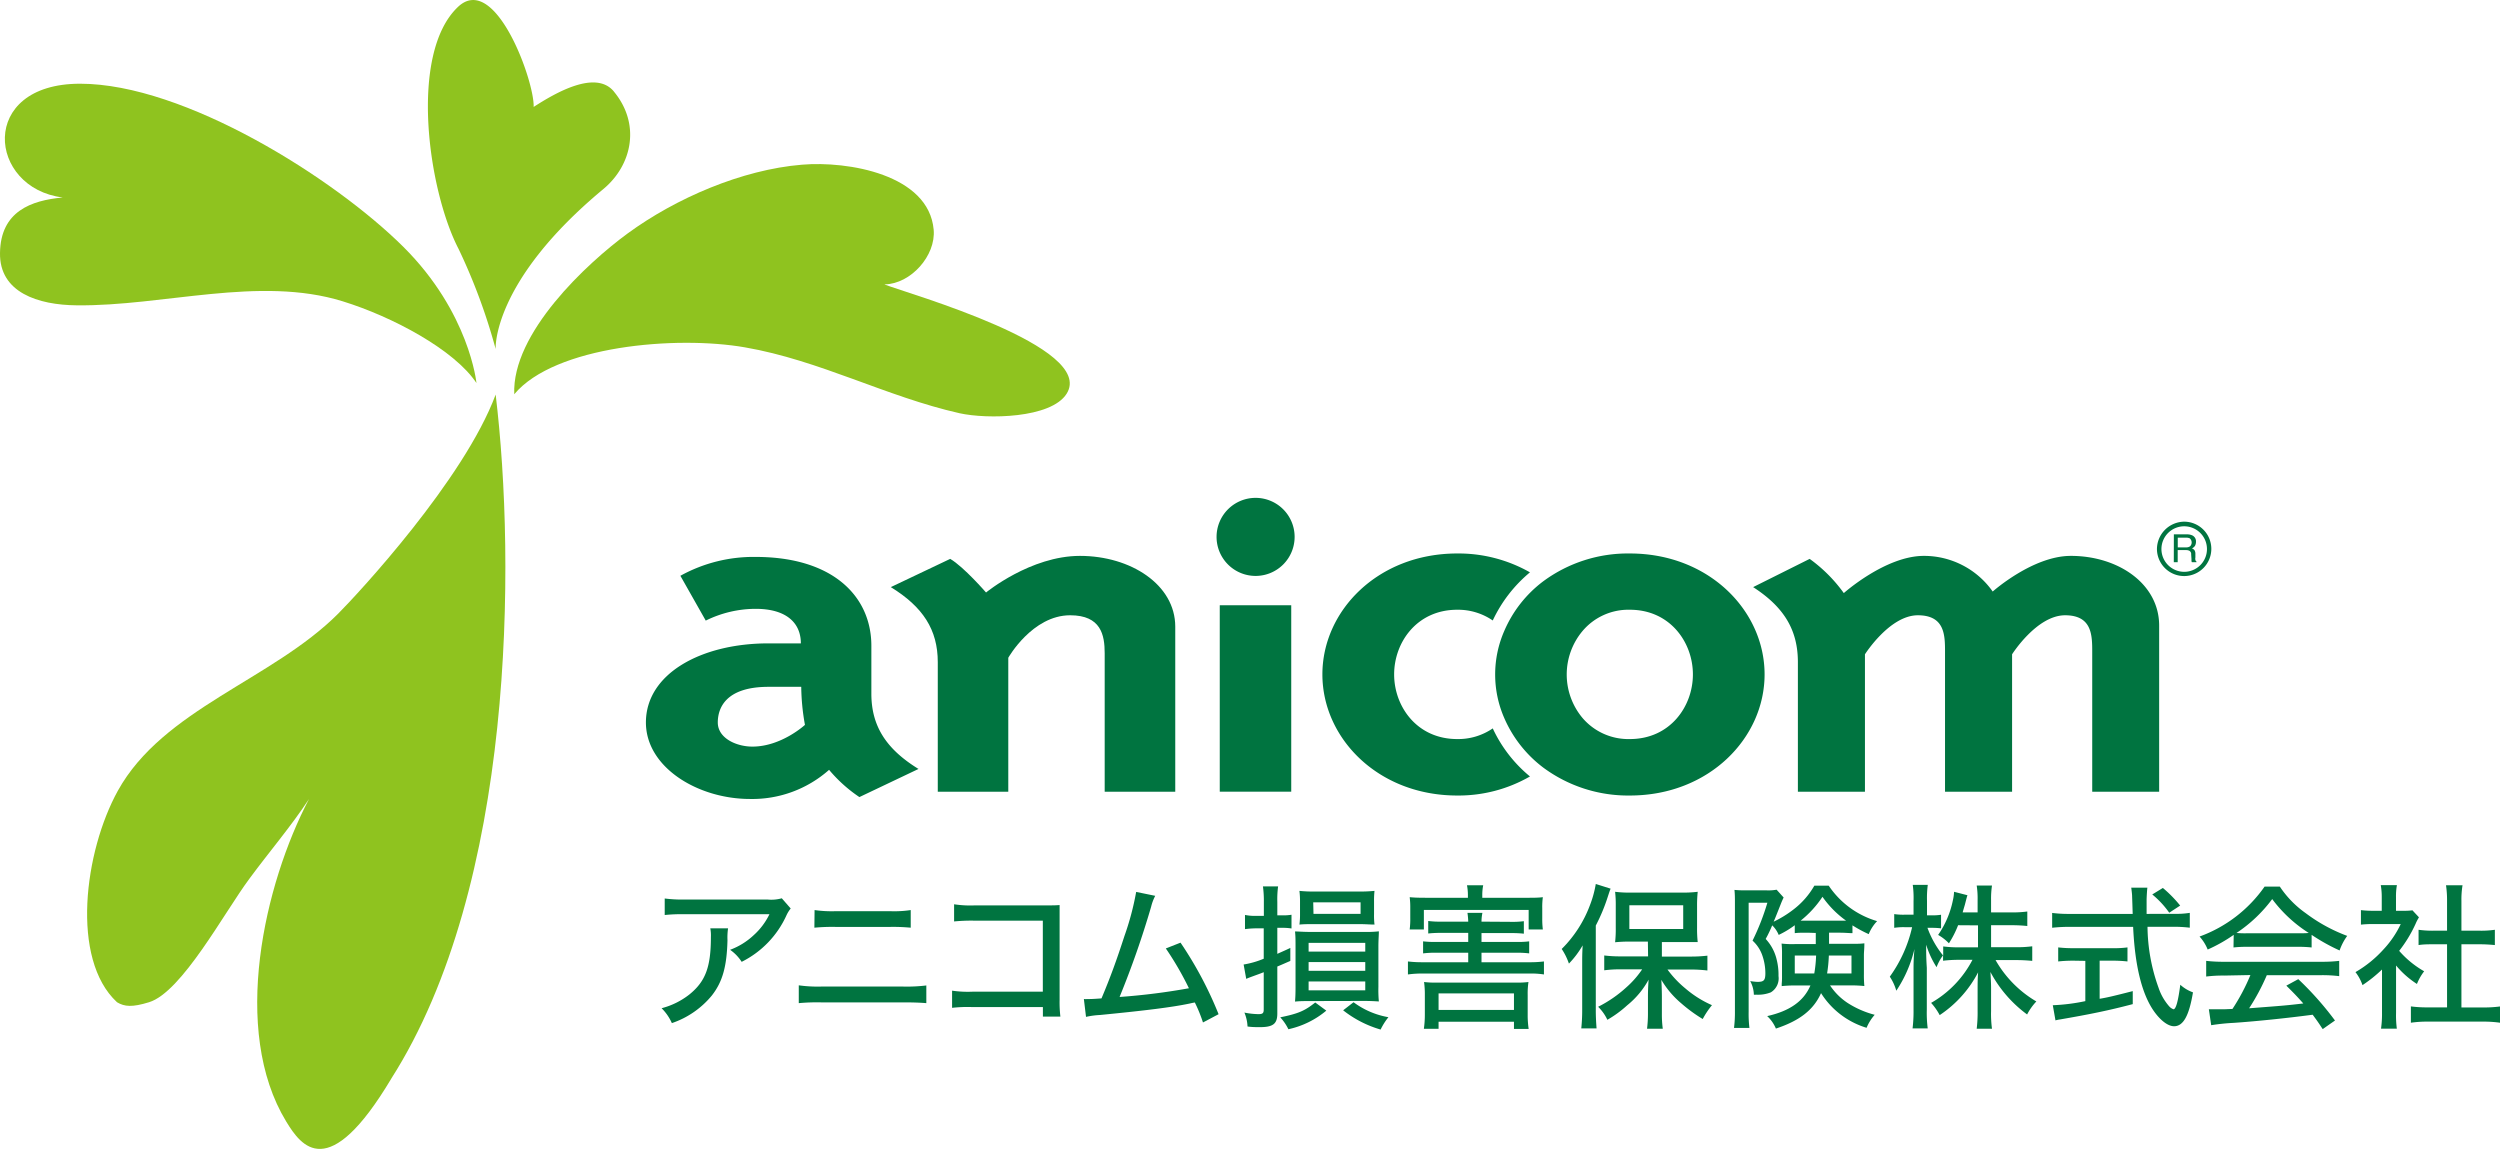
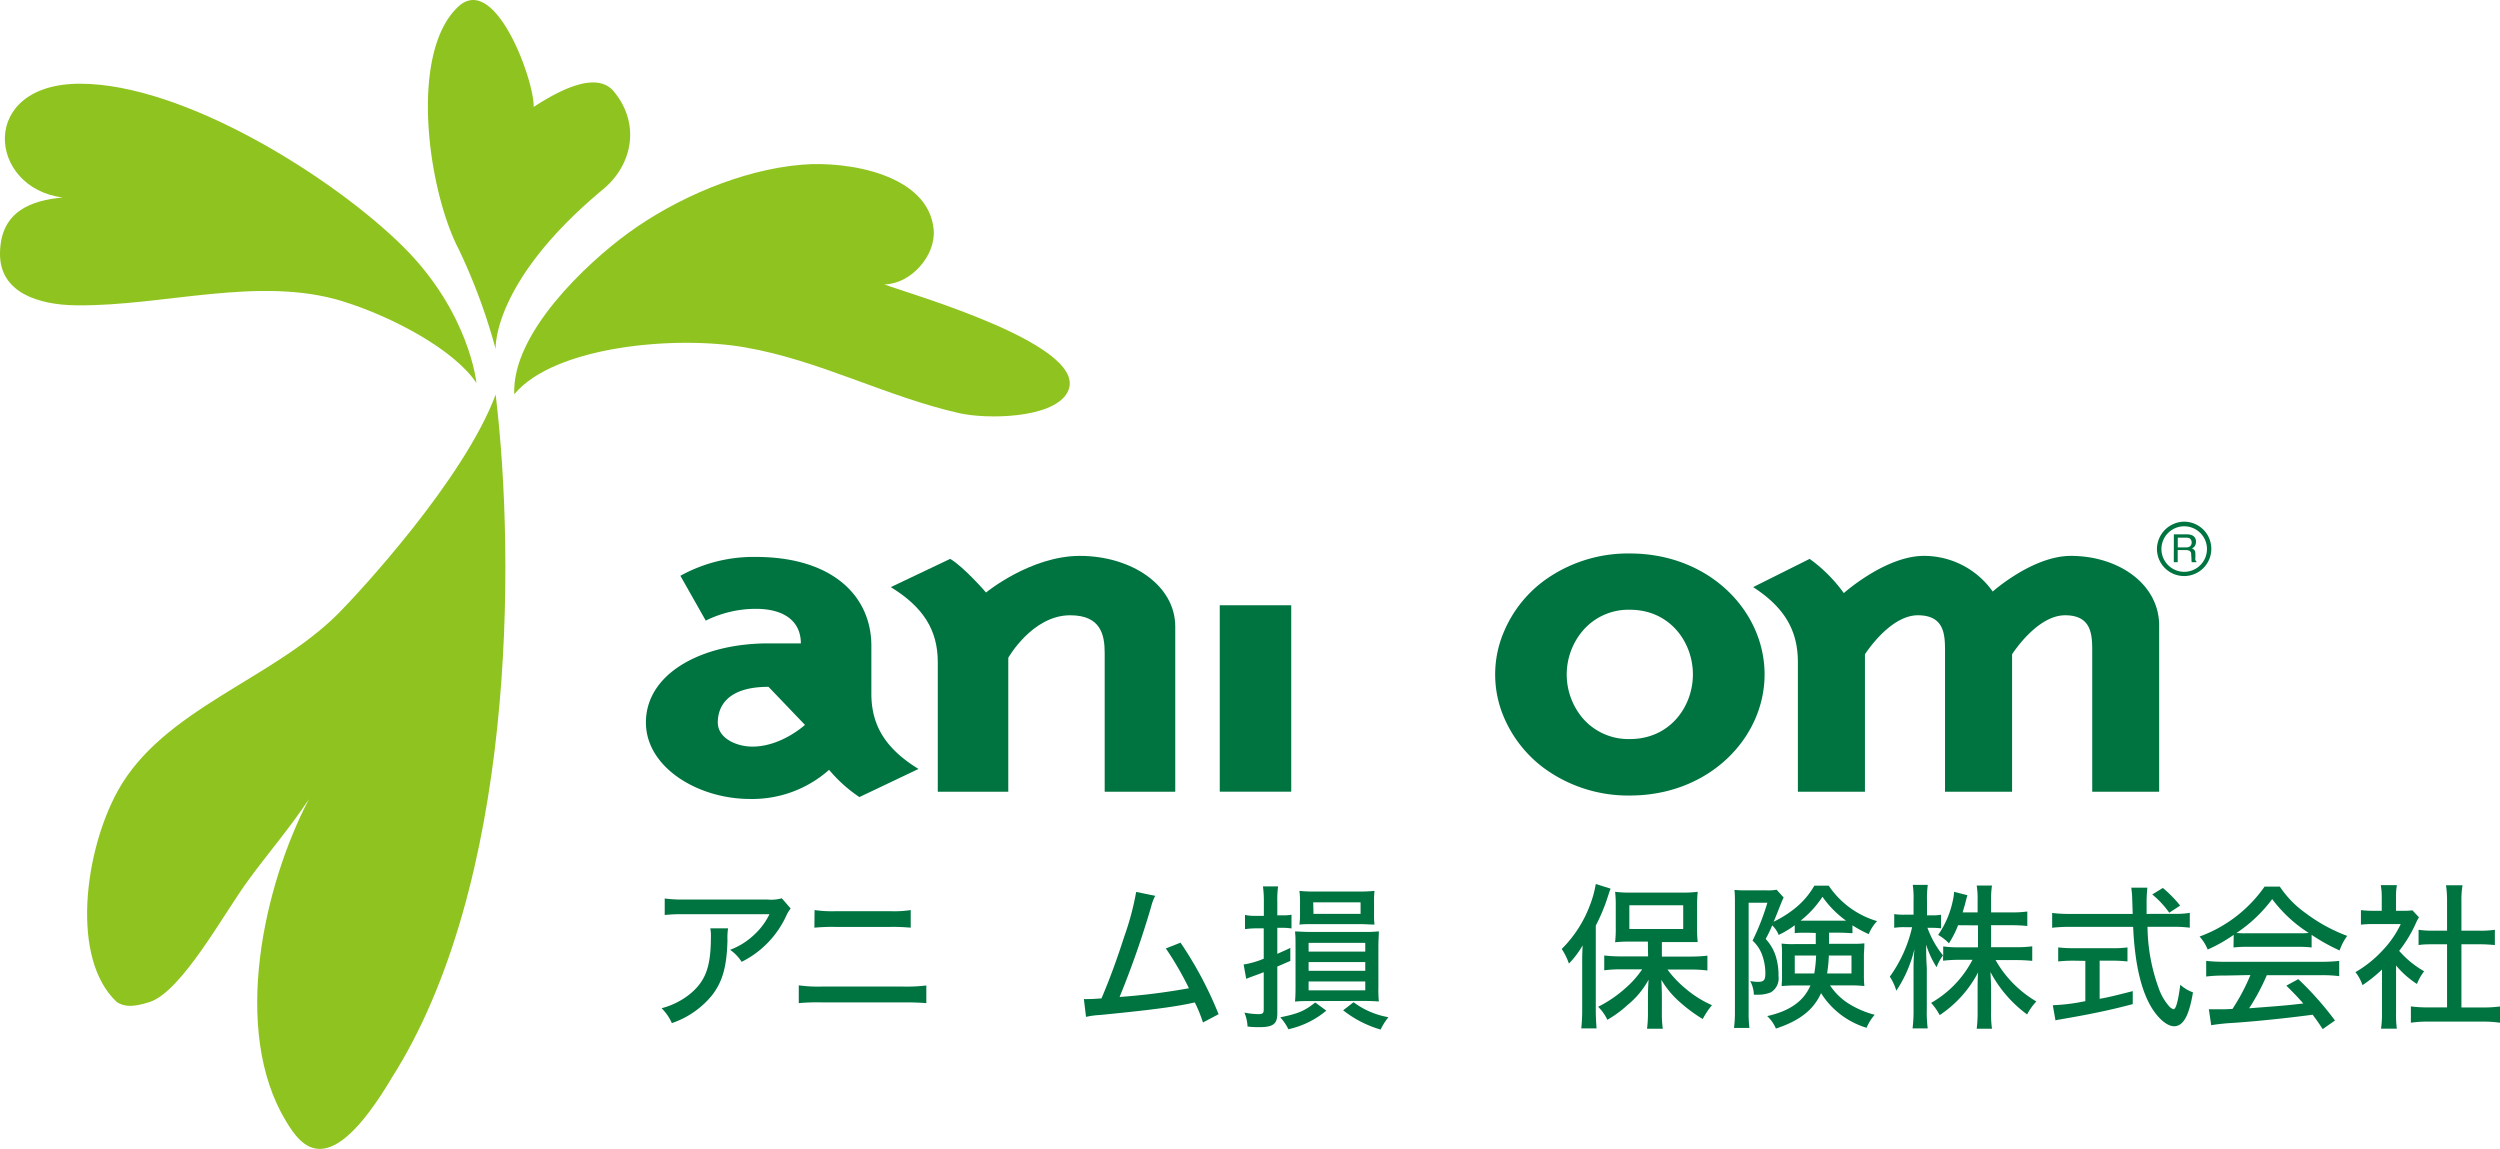
<svg xmlns="http://www.w3.org/2000/svg" id="レイヤー_1" data-name="レイヤー 1" viewBox="0 0 384.34 176.62">
  <defs>
    <style>.cls-1{fill:#007440;}.cls-2{fill:#8fc31f;}</style>
  </defs>
  <path class="cls-1" d="M439.8,416.71a3.5,3.5,0,1,1,3.49,3.48,3.51,3.51,0,0,1-3.49-3.48m-.69,0a4.18,4.18,0,1,0,4.18-4.23,4.24,4.24,0,0,0-4.18,4.23" transform="translate(-107.51 -332.28)" />
  <path class="cls-1" d="M443.61,416.43a.92.92,0,0,0,.61-.18.83.83,0,0,0-.07-1.21,1.26,1.26,0,0,0-.47-.1h-1.37v1.49Zm-1.9-2h2a1.93,1.93,0,0,1,.79.14,1,1,0,0,1,.61,1,1.29,1.29,0,0,1-.16.64,1.38,1.38,0,0,1-.46.39.81.81,0,0,1,.38.25,1,1,0,0,1,.15.55l0,.58a.92.92,0,0,0,0,.37.35.35,0,0,0,.17.26v.1h-.71a1.51,1.51,0,0,1-.06-.15s0-.17,0-.33l-.05-.72a.57.57,0,0,0-.3-.57,1.2,1.2,0,0,0-.5-.09h-1.27v1.86h-.6Z" transform="translate(-107.51 -332.28)" />
-   <path class="cls-1" d="M225.66,437.87c-6.74,0-7.8,3.42-7.8,5.48,0,2.42,2.86,3.71,5.32,3.71,4.47,0,8.08-3.34,8.08-3.34a34.52,34.52,0,0,1-.57-5.85Zm23.09,12.61-9.12,4.34a22.19,22.19,0,0,1-4.66-4.19,17.78,17.78,0,0,1-12.16,4.48c-8,0-16-4.85-16-11.76,0-7.53,8.55-12.16,18.82-12.16h5c0-3.26-2.38-5.31-6.93-5.31a17.35,17.35,0,0,0-7.69,1.81l-3.9-6.89a23.23,23.23,0,0,1,11.59-2.9c11.78,0,17.77,6,17.77,13.67v7.35c0,5,2.29,8.52,7.22,11.56" transform="translate(-107.51 -332.28)" />
+   <path class="cls-1" d="M225.66,437.87c-6.74,0-7.8,3.42-7.8,5.48,0,2.42,2.86,3.71,5.32,3.71,4.47,0,8.08-3.34,8.08-3.34Zm23.09,12.61-9.12,4.34a22.19,22.19,0,0,1-4.66-4.19,17.78,17.78,0,0,1-12.16,4.48c-8,0-16-4.85-16-11.76,0-7.53,8.55-12.16,18.82-12.16h5c0-3.26-2.38-5.31-6.93-5.31a17.35,17.35,0,0,0-7.69,1.81l-3.9-6.89a23.23,23.23,0,0,1,11.59-2.9c11.78,0,17.77,6,17.77,13.67v7.35c0,5,2.29,8.52,7.22,11.56" transform="translate(-107.51 -332.28)" />
  <path class="cls-1" d="M244.46,422.54l9.13-4.34c2.08,1.21,5.51,5.17,5.51,5.17s6.84-5.63,14.44-5.63c7.8,0,14.65,4.42,14.65,10.88V454H277.34V432.71c0-2.81-.56-5.84-5.31-5.84-5.81,0-9.51,6.53-9.51,6.53V454H251.68V434.08c0-5-2.28-8.5-7.22-11.54" transform="translate(-107.51 -332.28)" />
  <path class="cls-1" d="M425.88,417.74c7.24,0,13.57,4.26,13.57,10.72V454H429.16V432.55c0-2.57,0-5.68-4.17-5.68-4.36,0-8.15,6-8.15,6V454H406.53V432.55c0-2.57,0-5.68-4.18-5.68-4.33,0-8.13,6-8.13,6V454H383.91V434.08c0-5-2.18-8.5-6.88-11.54l8.69-4.34a23.05,23.05,0,0,1,5.25,5.26s6.41-5.72,12.3-5.72a12.91,12.91,0,0,1,10.59,5.48s6.15-5.48,12-5.48" transform="translate(-107.51 -332.28)" />
  <rect class="cls-1" x="187.52" y="93.05" width="10.99" height="28.66" />
-   <path class="cls-1" d="M300.6,408.82a6,6,0,1,0,5.94,6,6,6,0,0,0-5.94-6" transform="translate(-107.51 -332.28)" />
-   <path class="cls-1" d="M337,444.26a9.38,9.38,0,0,1-5.47,1.64c-6.18,0-9.69-5-9.69-9.94s3.51-9.94,9.69-9.94a9.43,9.43,0,0,1,5.47,1.65,21.43,21.43,0,0,1,5.72-7.4,22.21,22.21,0,0,0-11.19-2.9c-12.17,0-20.72,8.79-20.72,18.59s8.55,18.62,20.72,18.62a22,22,0,0,0,11.19-2.93,21.09,21.09,0,0,1-5.72-7.39" transform="translate(-107.51 -332.28)" />
  <path class="cls-1" d="M358.08,445.9a9.27,9.27,0,0,1-7.27-3.23,10.41,10.41,0,0,1,0-13.39,9.22,9.22,0,0,1,7.27-3.26c6.17,0,9.69,5,9.69,9.94s-3.52,9.94-9.69,9.94m0-28.53a21.89,21.89,0,0,0-13.31,4.27,18.82,18.82,0,0,0-6,7.64,16.71,16.71,0,0,0,0,13.39,19,19,0,0,0,6,7.62,21.9,21.9,0,0,0,13.31,4.29c12.16,0,20.71-8.83,20.71-18.62s-8.55-18.59-20.71-18.59" transform="translate(-107.51 -332.28)" />
  <path class="cls-1" d="M219.44,475a9.63,9.63,0,0,0-.09,1.82c-.1,4.08-.77,6.41-2.4,8.5a13.61,13.61,0,0,1-6.15,4.25,7.43,7.43,0,0,0-1.58-2.29,11.67,11.67,0,0,0,4.27-2.11c2.47-2,3.31-4.2,3.31-8.83a5.82,5.82,0,0,0-.09-1.34Zm9.63-3.05a4.92,4.92,0,0,0-.63,1,14.81,14.81,0,0,1-6.91,7.2,6.48,6.48,0,0,0-1.78-1.85,10.76,10.76,0,0,0,3.63-2.25,10.38,10.38,0,0,0,2.42-3.22h-13a25.24,25.24,0,0,0-3.1.12v-2.54a20.85,20.85,0,0,0,3.12.16h12.68a6,6,0,0,0,2.2-.19Z" transform="translate(-107.51 -332.28)" />
  <path class="cls-1" d="M230.31,483.76a21.15,21.15,0,0,0,3.44.19h12.62a24.59,24.59,0,0,0,3.55-.17v2.72c-.84-.07-1.92-.12-3.52-.12H233.7a30.16,30.16,0,0,0-3.39.12Zm2.43-11.57a18.67,18.67,0,0,0,3.34.17h8.2a17,17,0,0,0,3.24-.17v2.71a29,29,0,0,0-3.19-.12H236a29.25,29.25,0,0,0-3.29.12Z" transform="translate(-107.51 -332.28)" />
-   <path class="cls-1" d="M256.88,487.1a21.17,21.17,0,0,0-3,.12v-2.64a16.74,16.74,0,0,0,3.1.16h10.85V473.82H257.39a26.88,26.88,0,0,0-3.2.12V471.3a16.37,16.37,0,0,0,3.22.17h11c1.2,0,1.2,0,2-.05,0,.68,0,.94,0,1.95V486a18.56,18.56,0,0,0,.12,2.57h-2.69V487.1Z" transform="translate(-107.51 -332.28)" />
  <path class="cls-1" d="M285.11,470a7.38,7.38,0,0,0-.63,1.68,140.24,140.24,0,0,1-4.85,13.87,99.63,99.63,0,0,0,10.66-1.34,47.66,47.66,0,0,0-3.55-6.12l2.26-.89a58,58,0,0,1,5.85,11l-2.4,1.27a22.36,22.36,0,0,0-1.25-3.07c-.31.05-.31.05-.84.17-2.64.55-6.55,1.05-13.73,1.75a12.73,12.73,0,0,0-2.16.29l-.33-2.74a4,4,0,0,0,.57,0c.48,0,.75,0,2.14-.1,1.34-3.17,2.3-5.81,3.53-9.6a42.57,42.57,0,0,0,1.8-6.77Z" transform="translate(-107.51 -332.28)" />
  <path class="cls-1" d="M300.66,475a14.28,14.28,0,0,0-1.75.12v-2.18a7.54,7.54,0,0,0,1.77.14h1.13v-2.09a16.82,16.82,0,0,0-.14-2.44H304a15.15,15.15,0,0,0-.12,2.4V473h.77a7.51,7.51,0,0,0,1.41-.09v2.11a8,8,0,0,0-1.39-.1h-.79v4c.91-.41,1.1-.48,2-.91v2c-.46.19-1.13.5-2,.86v7.23c0,1.58-.65,2.09-2.69,2.09-.55,0-1.22,0-1.89-.1a6.25,6.25,0,0,0-.48-2.14,11.56,11.56,0,0,0,2.16.24c.64,0,.81-.14.81-.72v-5.73c-.33.14-.6.24-1.46.55-.65.24-.91.33-1.23.48l-.4-2.21a13.64,13.64,0,0,0,3.09-.89V475Zm10.75,12.65a13.53,13.53,0,0,1-5.83,2.86,7.5,7.5,0,0,0-1.25-1.83c2.79-.57,3.77-1,5.38-2.28ZM309,486.18c-1,0-1.6,0-2.4.08.05-.6.08-1.13.08-2.24v-6.16c0-1.06,0-1.68-.08-2.38.63,0,1.16.07,2.31.07h8.3a17.16,17.16,0,0,0,2.28-.09c0,.64-.07,1.27-.07,2.4V484a19,19,0,0,0,.07,2.24c-.81-.05-1.39-.08-2.42-.08Zm-1.63-15.24a13.63,13.63,0,0,0-.09-1.7,20,20,0,0,0,2.32.1h6.75a21.86,21.86,0,0,0,2.47-.1,14.33,14.33,0,0,0-.07,1.63v1.92a11.94,11.94,0,0,0,.07,1.63c-.67,0-1.39-.07-2.42-.07h-6.72c-1,0-1.68,0-2.4.07a12.07,12.07,0,0,0,.09-1.68Zm1.32,7.64h8.71v-1.35h-8.71Zm0,2.95h8.71v-1.35h-8.71Zm0,3h8.71v-1.36h-8.71Zm.75-11.76h7.24V471H309.4Zm6.16,13.59a12.59,12.59,0,0,0,5.36,2.3,9.91,9.91,0,0,0-1.2,1.9A16.89,16.89,0,0,1,314,487.6Z" transform="translate(-107.51 -332.28)" />
-   <path class="cls-1" d="M339.78,474a13.35,13.35,0,0,0,2-.1v1.92a16.53,16.53,0,0,0-2-.09h-4.51v1.36h5.33a14.18,14.18,0,0,0,2-.09v1.85a14.63,14.63,0,0,0-2-.1h-5.33v1.46h7.25a17.81,17.81,0,0,0,2.35-.12v2a12.82,12.82,0,0,0-2.35-.14H326.34a15.32,15.32,0,0,0-2.38.14v-2a18.33,18.33,0,0,0,2.38.12h6.89v-1.46h-4.87a15.1,15.1,0,0,0-2.07.1V477a15.31,15.31,0,0,0,2.07.09h4.87V475.7h-4.06a17.32,17.32,0,0,0-2.09.09v-1.92a14.42,14.42,0,0,0,2.09.1h4.06a10.7,10.7,0,0,0-.12-1.35h2.3a6.83,6.83,0,0,0-.14,1.35Zm-6.6-4.13a8.18,8.18,0,0,0-.14-1.49h2.49a7.62,7.62,0,0,0-.14,1.49v.43h6.74c1.13,0,1.85,0,2.57-.09a11.34,11.34,0,0,0-.09,1.7v1.49a13.28,13.28,0,0,0,.09,1.77h-2.18v-3H326.41v3h-2.18a13,13,0,0,0,.09-1.8v-1.46a12.38,12.38,0,0,0-.09-1.7c.72.07,1.44.09,2.54.09h6.41Zm-4.51,20.57h-2.26a15.18,15.18,0,0,0,.15-2.19v-3a14.28,14.28,0,0,0-.12-2,12.84,12.84,0,0,0,1.8.09h12.43a12.54,12.54,0,0,0,1.82-.09,12.23,12.23,0,0,0-.12,2v3.05a14.46,14.46,0,0,0,.15,2.16h-2.26v-1.1H328.67Zm0-2.9h11.59V485H328.67Z" transform="translate(-107.51 -332.28)" />
  <path class="cls-1" d="M350.75,480.35c0-.89,0-1.44.07-2.73a14.27,14.27,0,0,1-2.11,2.8,9.58,9.58,0,0,0-1.11-2.25,18.64,18.64,0,0,0,4.33-6.7,16.69,16.69,0,0,0,.91-3.29l2.28.72c-.15.36-.22.58-.46,1.32a27.73,27.73,0,0,1-1.82,4.35v13c0,1,.05,1.9.12,2.81h-2.35a26.91,26.91,0,0,0,.14-2.83Zm10.1-3.31h-2.56a20.78,20.78,0,0,0-2.48.1,18.34,18.34,0,0,0,.1-2.26v-3.34a17.32,17.32,0,0,0-.1-2.16,17.49,17.49,0,0,0,2.64.12h7.42a18,18,0,0,0,2.64-.12,20.2,20.2,0,0,0-.1,2.26v3.29a18.11,18.11,0,0,0,.1,2.18c-.29,0-.31,0-.7,0-.07,0-.26,0-.55,0s-.81,0-1.17,0H363v2.23h4.48a21.6,21.6,0,0,0,2.52-.14v2.28a21.9,21.9,0,0,0-2.47-.15h-3.67a16,16,0,0,0,2.78,2.93,16.22,16.22,0,0,0,4.06,2.55,12.93,12.93,0,0,0-1.42,2.13,23.26,23.26,0,0,1-3.31-2.42,14.1,14.1,0,0,1-3.05-3.6c.05.84.08,1.92.08,2.59v2.66a15.84,15.84,0,0,0,.14,2.26h-2.42a18.49,18.49,0,0,0,.14-2.28v-2.66c0-.36,0-1.23.1-2.6a13.14,13.14,0,0,1-3.29,3.94,17.32,17.32,0,0,1-3.05,2.23,6.82,6.82,0,0,0-1.42-2,19.2,19.2,0,0,0,4.35-3,14.37,14.37,0,0,0,2.42-2.76h-3.29a18.66,18.66,0,0,0-2.54.15v-2.28a20,20,0,0,0,2.54.14h4.2ZM358,475.1h8.28v-3.65H358Z" transform="translate(-107.51 -332.28)" />
  <path class="cls-1" d="M385.43,475.67c-1,0-1.46,0-2,.07v-1.22a14.31,14.31,0,0,1-2.47,1.49,4.28,4.28,0,0,0-1-1.47,19.38,19.38,0,0,1-1,2.09,7,7,0,0,1,1.7,3.22,9.55,9.55,0,0,1,.27,2.49,2.51,2.51,0,0,1-1.18,2.5,5.27,5.27,0,0,1-2.18.36,3.82,3.82,0,0,1-.43,0,4.61,4.61,0,0,0-.56-2.09,9.9,9.9,0,0,0,1.11.12c1,0,1.22-.24,1.22-1.37a8.36,8.36,0,0,0-.45-2.64,5.47,5.47,0,0,0-1.52-2.33,36.66,36.66,0,0,0,2.28-5.83h-2.88v16.73a18,18,0,0,0,.12,2.52h-2.37a18.89,18.89,0,0,0,.14-2.55V471.09c0-.75,0-1.3-.07-2a16.5,16.5,0,0,0,1.75.07h3.19a7.2,7.2,0,0,0,1.54-.1l1.08,1.2c-.12.24-.26.56-.36.8-.67,1.7-1.06,2.68-1.18,2.92a16.68,16.68,0,0,0,3-1.84,12.31,12.31,0,0,0,3.26-3.7h2.21a13.53,13.53,0,0,0,7.44,5.45,6.33,6.33,0,0,0-1.29,2,19.31,19.31,0,0,1-2.5-1.35v1.2c-.58,0-1.06-.07-2-.07h-1.6v1.71H392c1,0,1.53,0,2.13-.08,0,.94-.07,1.25-.07,1.85V482a17,17,0,0,0,.07,1.87,20.11,20.11,0,0,0-2.28-.1h-3a9.57,9.57,0,0,0,2.69,2.69,14.39,14.39,0,0,0,4.18,1.83,7.13,7.13,0,0,0-1.25,2,12.58,12.58,0,0,1-7-5.33c-1.15,2.57-3.27,4.23-6.94,5.45a5.53,5.53,0,0,0-1.34-1.92c3.45-.77,5.61-2.28,6.65-4.71h-2.23a19.94,19.94,0,0,0-2.19.1,2,2,0,0,0,0-.31,10.88,10.88,0,0,0,.05-1.25V479a13.65,13.65,0,0,0-.07-1.66,14.05,14.05,0,0,0,2.09.08h3.17v-1.71Zm-2,3.51v2.76h3a20,20,0,0,0,.28-2.76Zm6.89-5.36c.32,0,.53,0,1,0a15.22,15.22,0,0,1-3.63-3.67,15.81,15.81,0,0,1-3.36,3.67c.34,0,.6,0,1.13,0Zm-1.65,5.36a22.18,22.18,0,0,1-.27,2.76h3.75v-2.76Z" transform="translate(-107.51 -332.28)" />
  <path class="cls-1" d="M408.54,474.52a15.17,15.17,0,0,1-1.41,2.78,7.3,7.3,0,0,0-1.66-1.29,14.31,14.31,0,0,0,2.26-5.28,7.16,7.16,0,0,0,.19-1.35l2.06.53c-.07.19-.07.19-.4,1.47-.15.5-.22.74-.34,1.17h2.3v-1.92a13,13,0,0,0-.14-2.21h2.35a13.71,13.71,0,0,0-.14,2.21v1.92h3.09a16.77,16.77,0,0,0,2.48-.14v2.23a22.57,22.57,0,0,0-2.48-.12h-3.09v3.38h3.84a17.75,17.75,0,0,0,2.49-.14V480c-.79-.07-1.53-.12-2.49-.12H414.3a17.23,17.23,0,0,0,6.27,6.36,8.73,8.73,0,0,0-1.42,2,19.36,19.36,0,0,1-5.64-6.53c.05.89.1,1.73.1,2.47v3.56a16.87,16.87,0,0,0,.14,2.69H411.4a20.71,20.71,0,0,0,.14-2.72v-3.41c0-.69,0-1.56.08-2.54a17.7,17.7,0,0,1-5.91,6.58,9.15,9.15,0,0,0-1.32-1.88,16.2,16.2,0,0,0,6.36-6.62h-2a19.69,19.69,0,0,0-2.52.14v-.84a7.42,7.42,0,0,0-1,1.83,14.07,14.07,0,0,1-1.6-3.46c0,.36,0,.63,0,.82s0,1.22.1,2.73v6.44a18.56,18.56,0,0,0,.14,2.88h-2.33a21.69,21.69,0,0,0,.15-2.88v-5.86c0-1.2,0-1.82.14-3.46a19.76,19.76,0,0,1-2.79,6.41,7.74,7.74,0,0,0-1-2.16,20.86,20.86,0,0,0,3.43-7.61h-1.12a9.36,9.36,0,0,0-1.63.1v-2.11a9.58,9.58,0,0,0,1.63.09h1.34v-2.11a14.65,14.65,0,0,0-.12-2.47h2.31a15.56,15.56,0,0,0-.12,2.45V473h.74a8,8,0,0,0,1.42-.09V475a11.75,11.75,0,0,0-1.37-.08h-.72a14.81,14.81,0,0,0,2.42,4.28v-1.42a17.83,17.83,0,0,0,2.52.14h2.83v-3.38Z" transform="translate(-107.51 -332.28)" />
  <path class="cls-1" d="M441.83,472.77a13.14,13.14,0,0,0,2.33-.15v2.28a21,21,0,0,0-2.66-.14h-3.84a28.24,28.24,0,0,0,1.7,9.38A8.28,8.28,0,0,0,441,487a1.63,1.63,0,0,0,.65.44c.38,0,.72-1.23,1.05-3.77a5.74,5.74,0,0,0,1.95,1.17c-.6,3.6-1.49,5.21-2.91,5.21-.91,0-2.06-.86-3.07-2.28-1.87-2.64-2.95-7-3.22-13h-9.79a24.44,24.44,0,0,0-2.66.14v-2.28a19.32,19.32,0,0,0,2.66.15h9.72c-.07-2.43-.09-2.64-.09-2.79s-.05-.64-.13-1.24h2.48c-.05.28-.12,1.51-.12,1.87s0,1.51,0,2.16Zm-15.6,7.2a21.34,21.34,0,0,0-2.3.12v-2.16a19.37,19.37,0,0,0,2.35.12h6a15.47,15.47,0,0,0,2.3-.12v2.16a21,21,0,0,0-2.28-.12h-2v5.86c1.18-.2,2-.39,5.09-1.18v2c-3.77,1-6.86,1.61-11.14,2.35a5.09,5.09,0,0,0-.74.15l-.41-2.33a29.68,29.68,0,0,0,5-.63V480ZM441,472.6a14.12,14.12,0,0,0-2.61-2.81l1.63-1a19.29,19.29,0,0,1,2.66,2.71Z" transform="translate(-107.51 -332.28)" />
  <path class="cls-1" d="M450.91,476a23.69,23.69,0,0,1-4,2.26,6.63,6.63,0,0,0-1.25-2,20.9,20.9,0,0,0,10-7.68H458a15.52,15.52,0,0,0,4,4.1,25.1,25.1,0,0,0,6.36,3.48,8.62,8.62,0,0,0-1.17,2.24,29.25,29.25,0,0,1-4.3-2.4v1.94a17.84,17.84,0,0,0-2.11-.1h-7.9a17.11,17.11,0,0,0-2,.1Zm-1.44,6.26a20.61,20.61,0,0,0-2.79.15V480a23.54,23.54,0,0,0,2.79.14h14.88a22.53,22.53,0,0,0,2.78-.14v2.35a21,21,0,0,0-2.78-.15H456a33,33,0,0,1-2.72,5.09c5.62-.43,5.62-.43,8.33-.74-1-1.13-1.49-1.63-2.61-2.74l1.84-1a48.56,48.56,0,0,1,5.64,6.36l-1.89,1.32c-.77-1.18-1.06-1.56-1.54-2.21-4,.53-8.54,1-12.12,1.25a31.77,31.77,0,0,0-3.48.36l-.36-2.45c.53,0,1,0,1.35,0l1.1,0,1.18-.05a30.81,30.81,0,0,0,2.76-5.21Zm11.3-6.5c.7,0,1.18,0,1.68-.05a21.06,21.06,0,0,1-5.62-5.21,21.92,21.92,0,0,1-5.49,5.21,14.38,14.38,0,0,0,1.56.05Z" transform="translate(-107.51 -332.28)" />
  <path class="cls-1" d="M475.87,488a15.66,15.66,0,0,0,.12,2.42h-2.43a16.17,16.17,0,0,0,.15-2.44v-6.65a21.39,21.39,0,0,1-3,2.4,6.86,6.86,0,0,0-1.08-2,17.75,17.75,0,0,0,4.28-3.46,15.15,15.15,0,0,0,2.68-3.93h-4.12a17,17,0,0,0-2,.09v-2.23a15.81,15.81,0,0,0,1.9.1h1.3v-2.11a10.43,10.43,0,0,0-.15-1.83H476a10,10,0,0,0-.14,1.87v2.07H477a9.94,9.94,0,0,0,1.39-.07l1,1.08a7.13,7.13,0,0,0-.52,1,20.22,20.22,0,0,1-2.52,4.15,14.76,14.76,0,0,0,3.84,3.14,8.14,8.14,0,0,0-1.11,1.95,14,14,0,0,1-3.21-2.84Zm10.05-.84h3.24a18.24,18.24,0,0,0,2.69-.15v2.5a18.08,18.08,0,0,0-2.69-.17h-8.35a17.48,17.48,0,0,0-2.66.17V487a18.85,18.85,0,0,0,2.68.15h2.88v-9.7h-2c-.87,0-1.63,0-2.38.12v-2.35a15.07,15.07,0,0,0,2.38.14h2v-4.6a15.6,15.6,0,0,0-.16-2.38h2.54a13.28,13.28,0,0,0-.17,2.38v4.6h2.79a14.49,14.49,0,0,0,2.35-.14v2.35c-.74-.07-1.49-.12-2.35-.12h-2.79Z" transform="translate(-107.51 -332.28)" />
  <path class="cls-2" d="M243.54,376c4-.09,7.86-4.41,7.51-8.4-.75-8.52-13.23-10.6-20.25-10-9.24.76-19.39,5.15-26.8,10.57-6.27,4.59-17.83,15.34-17.43,24.72,6.22-7.46,24.93-9.05,35.46-7.21,11.54,2,21.73,7.59,33,10.13,4.22.94,14.06.81,16.46-3,4.53-7.2-24.17-15.34-28-16.79" transform="translate(-107.51 -332.28)" />
  <path class="cls-2" d="M169.51,370.22c-10.64-10.57-33.67-25.07-49.69-25.07-15.75,0-14.19,16.07-2.66,17.49-4.88.45-9.56,2.13-9.65,8.53-.1,6.07,5.84,8,11.8,8.05,13.32.15,28.08-4.59,40.88-.62,7.64,2.36,17.18,7.45,20.57,12.57,0,0-1.06-10.82-11.25-20.95" transform="translate(-107.51 -332.28)" />
  <path class="cls-2" d="M167.65,498.12c18.95-29.68,19.18-79.29,16.06-105.18-4.86,13.08-21.17,30.63-24.2,33.67-10.15,10.18-26.93,14.67-33.89,27.25-5.14,9.32-7.3,25.86-.12,32.5,1.16.7,2.35.79,4.92,0,5.05-1.55,11.58-13.83,15.44-19,3-4.08,6.37-8,9.16-12.25-6.87,13.08-12.06,35.53-3.51,49.59,2.32,3.81,6.48,9.6,16.14-6.57" transform="translate(-107.51 -332.28)" />
  <path class="cls-2" d="M201.88,346.34c-2.81-3.38-9,.23-12.33,2.38.16-3.91-5.92-20.8-11.64-15.37-7.57,7.19-4.58,28.18.1,37.2a90.27,90.27,0,0,1,5.7,15.39s-.66-10.3,16.55-24.59c4.45-3.69,5.77-10,1.62-15" transform="translate(-107.51 -332.28)" />
</svg>